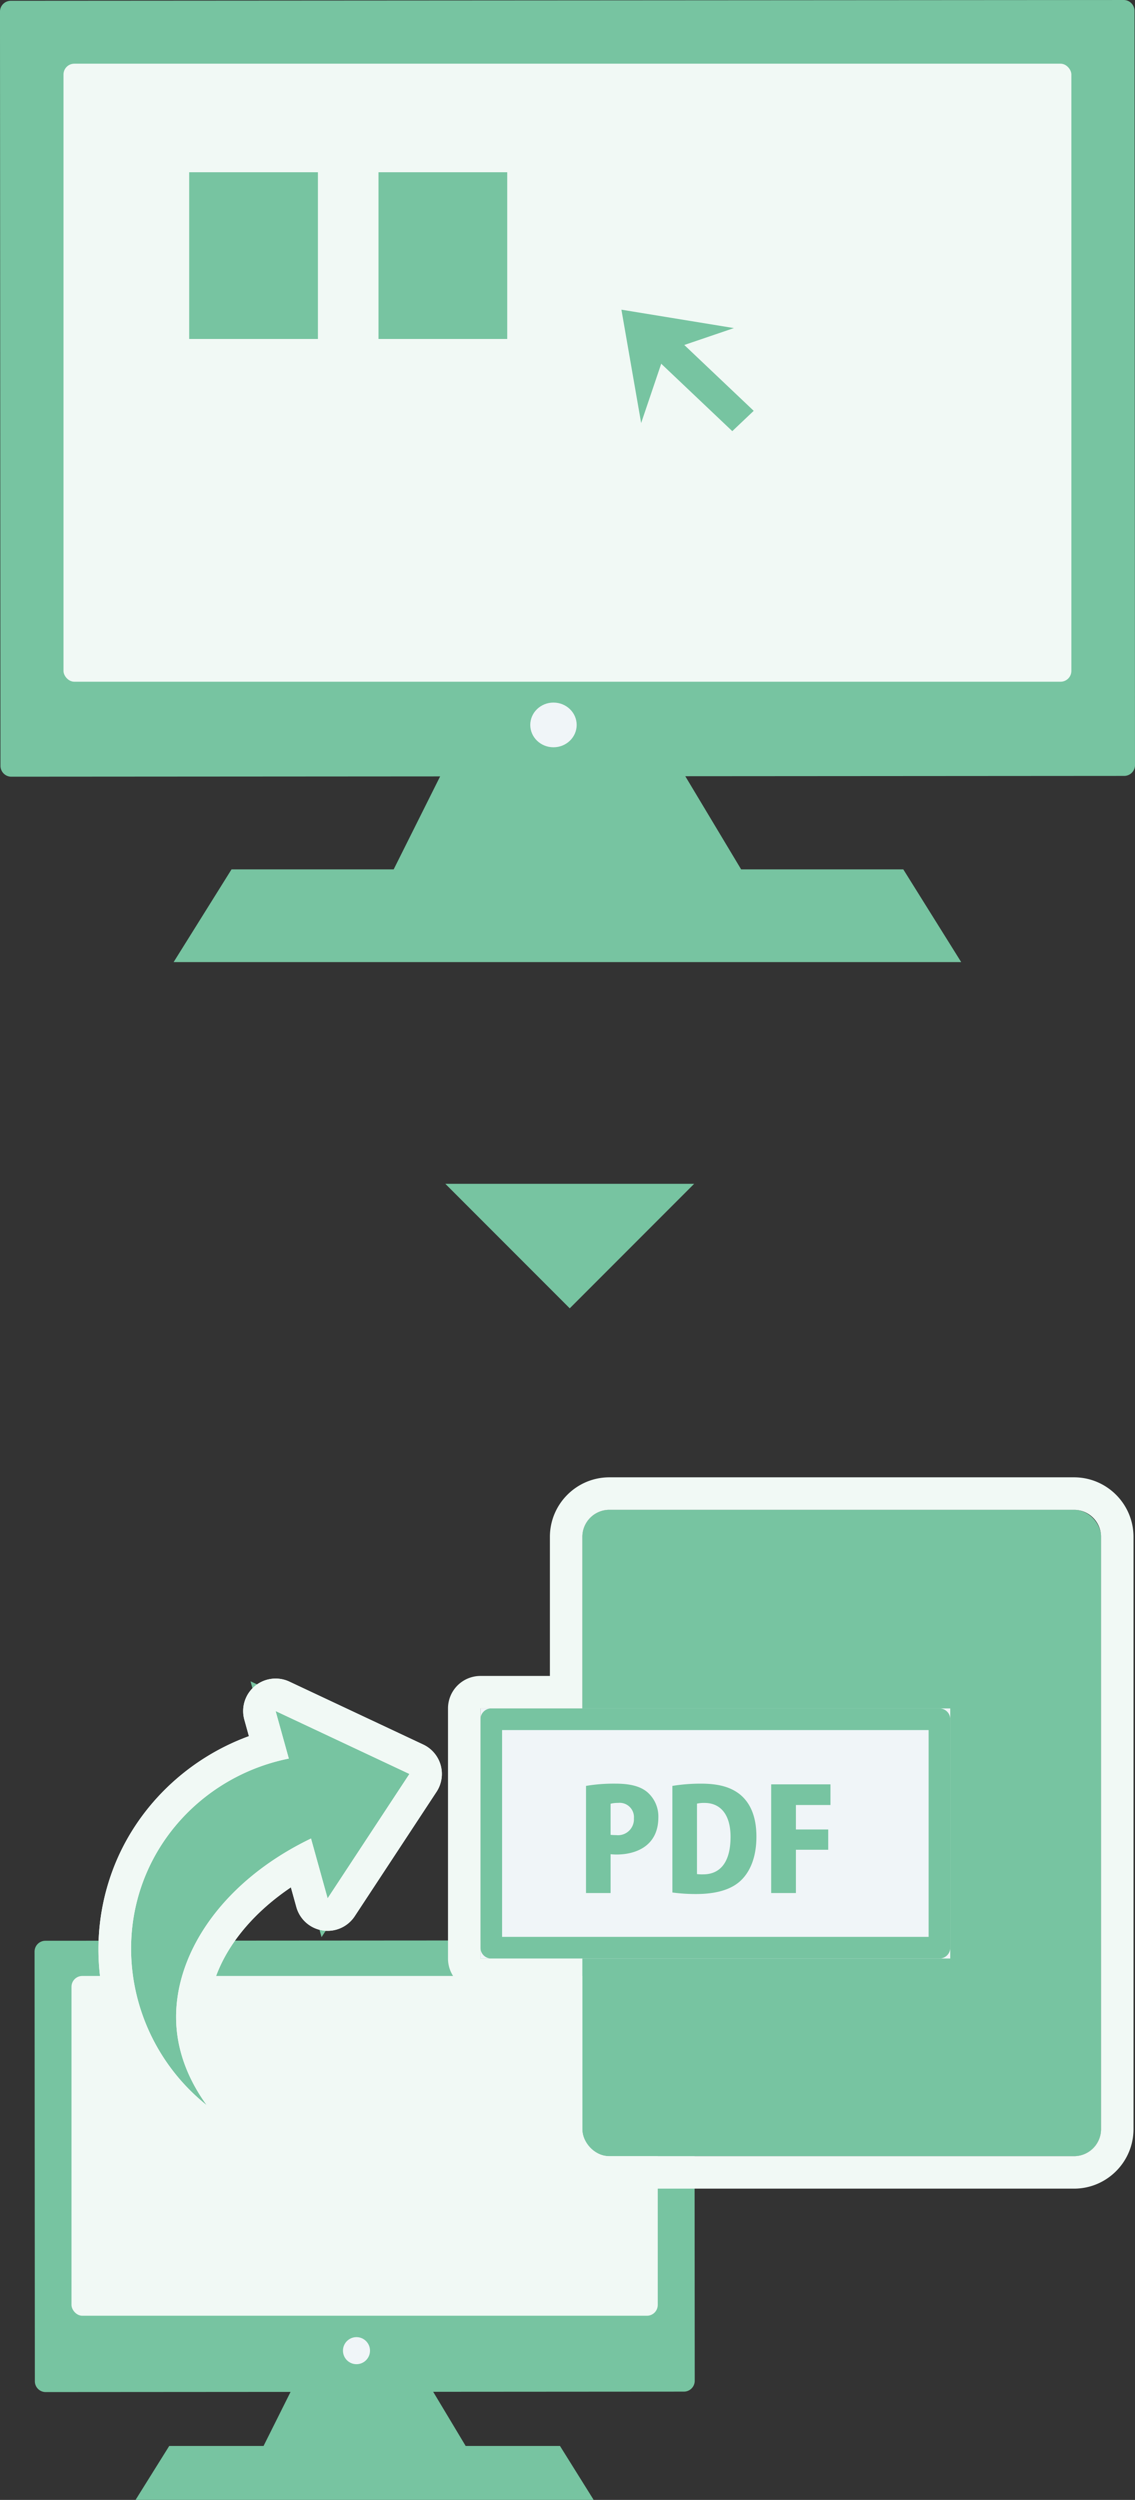
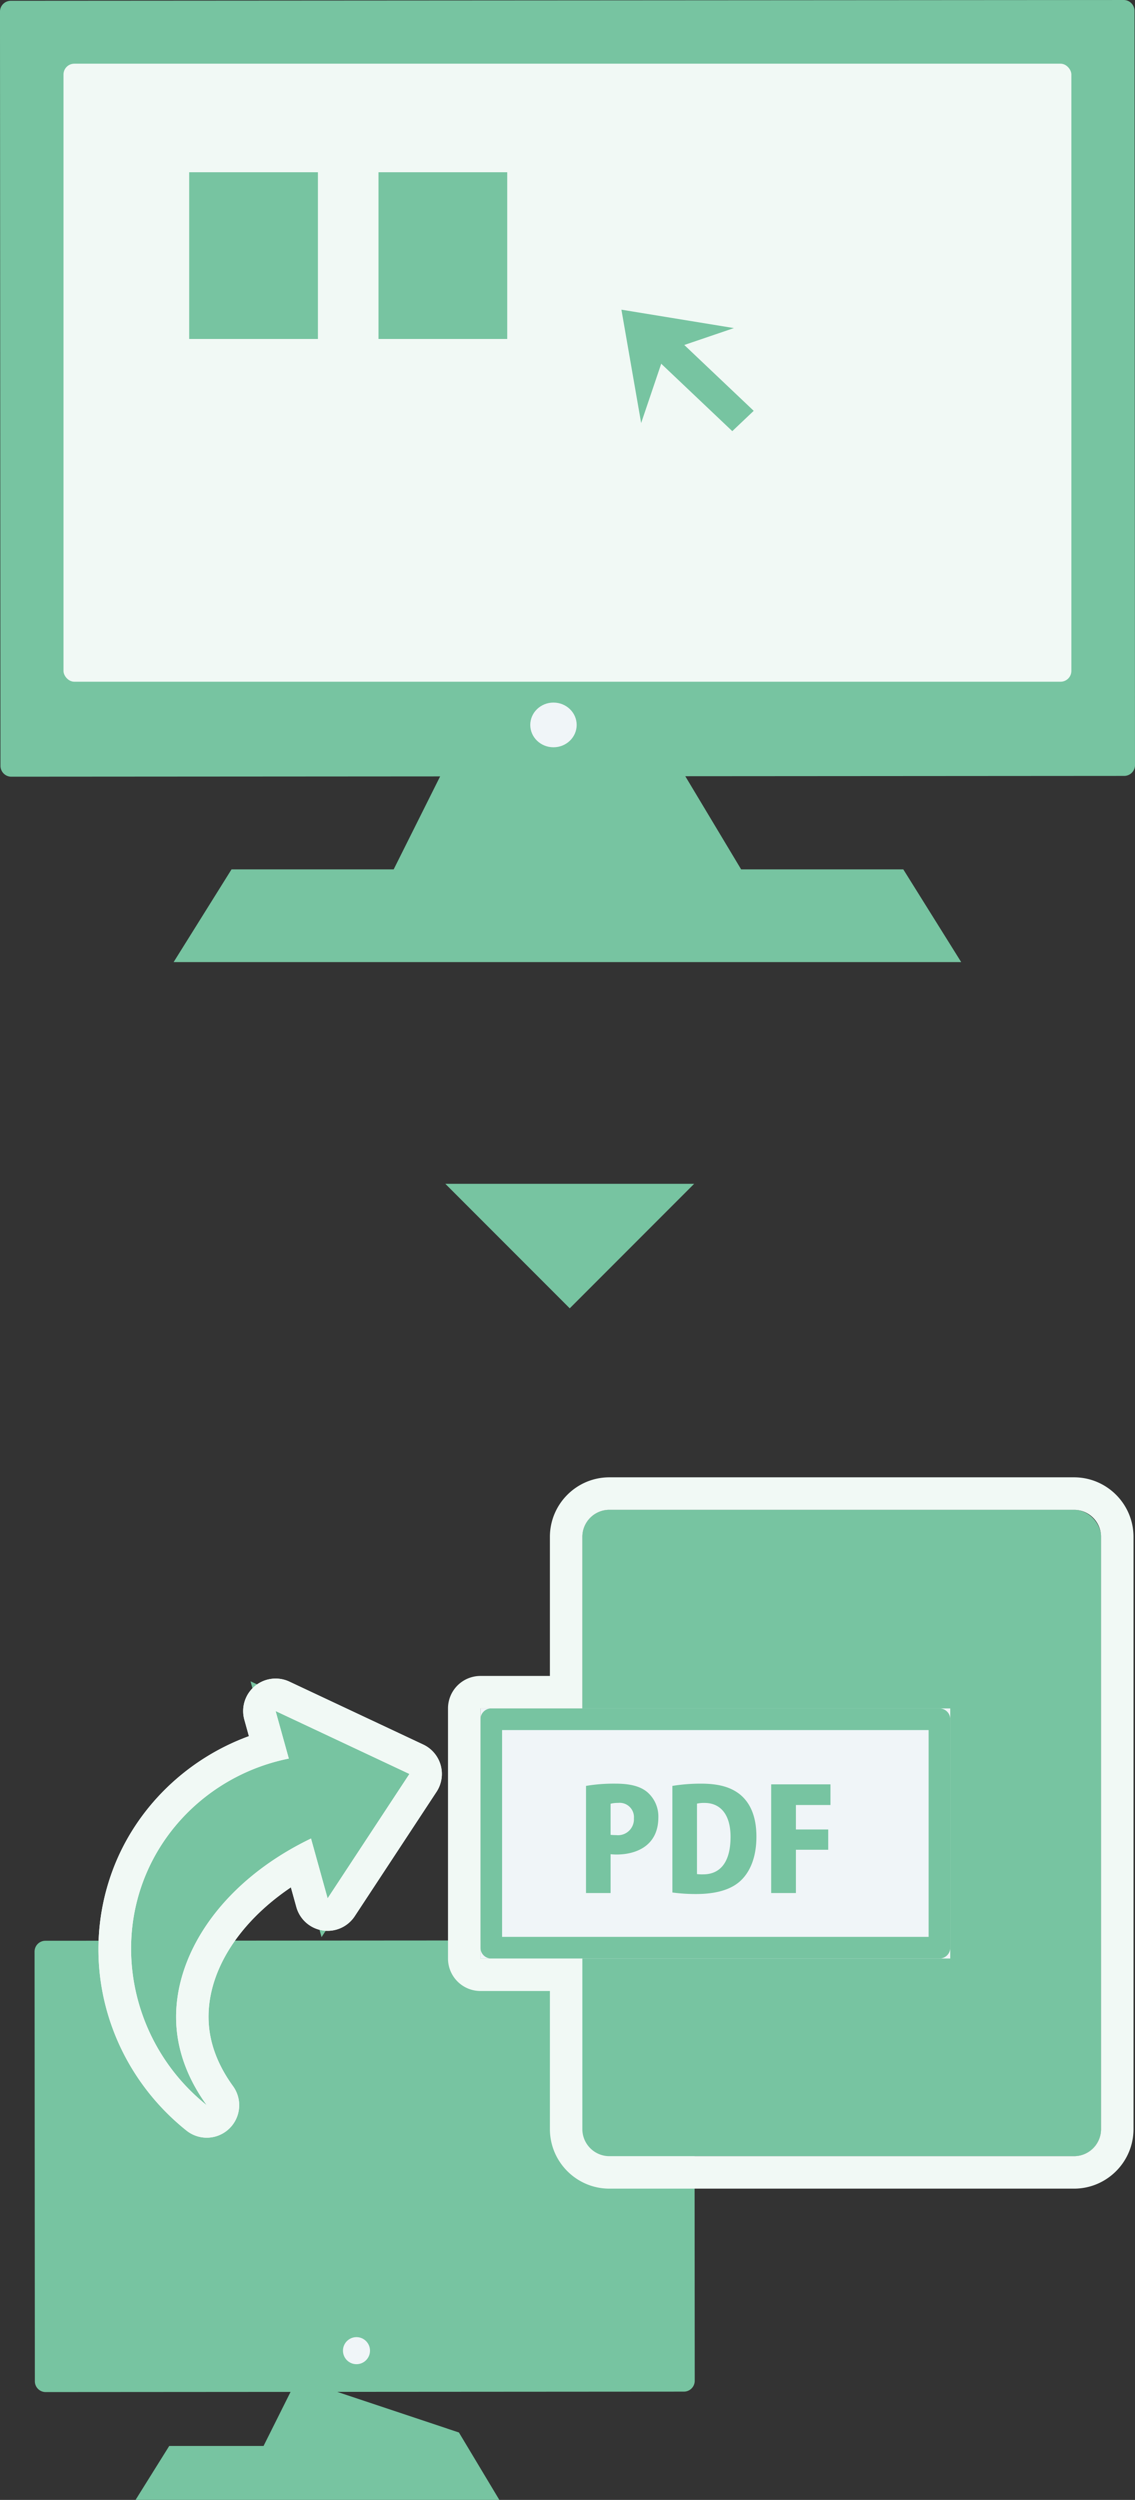
<svg xmlns="http://www.w3.org/2000/svg" width="209.843" height="461.806" viewBox="0 0 209.843 461.806">
  <rect x="0" y="0" width="209.843" height="461.806" fill="#333333" stroke="none" />
  <g transform="translate(-104.652 -12705.315)">
    <path d="m106.65 12705.462 205.75-.146a2 2 0 0 1 2 2l.093 139.332a2 2 0 0 1-2 2l-205.75.146a2 2 0 0 1-2-2l-.093-139.332a2 2 0 0 1 2-2Z" fill="#77c4a1" />
    <rect width="186.34" height="114.17" rx="2" transform="translate(116.39 12717.08)" fill="#f1f9f5" />
    <path d="m188.143 12844.5-10.707 21.414h-29.979q-5.355 8.562-10.707 17.132h145.613l-10.707-17.132h-29.98l-12.848-21.414Z" fill="#77c4a1" />
    <ellipse cx="4.29" cy="4.13" rx="4.29" ry="4.13" transform="translate(202.69 12835.1)" fill="#f0f5f8" />
    <path fill="#77c4a1" d="M139.63 12737.13h23.8v30.8h-23.8zm35 0h23.8v30.8h-23.8zm50.556 33.753 3.96-3.755 14.854 14.079-3.96 3.754Z" />
    <path d="m223.19 12783.463-3.647-20.941 20.795 3.4-12.668 4.309ZM209.987 12947l-23-23h46Zm-96.945 116.83 118-.084a2 2 0 0 1 2 2l.053 79.371a2 2 0 0 1-2 2l-118 .084a2 2 0 0 1-2-2l-.053-79.37a2 2 0 0 1 2-2.001Z" fill="#77c4a1" />
-     <rect width="108.39" height="62.77" rx="2" transform="translate(117.87 13070.33)" fill="#f1f9f5" />
-     <path d="m159.607 13144.7-6.228 12.454h-17.438q-3.114 4.98-6.228 9.966h84.7q-3.114-4.979-6.228-9.966h-17.44q-3.736-6.229-7.473-12.454Z" fill="#77c4a1" />
+     <path d="m159.607 13144.7-6.228 12.454h-17.438q-3.114 4.98-6.228 9.966h84.7h-17.44q-3.736-6.229-7.473-12.454Z" fill="#77c4a1" />
    <circle cx="2.5" cy="2.5" r="2.5" transform="translate(168.06 13137.05)" fill="#f0f5f8" />
    <g transform="translate(212.32 12984.22)" fill="#77c4a1" stroke="#77c4a1" stroke-linecap="round" stroke-linejoin="round" stroke-width="4">
      <rect width="95.9" height="119.4" rx="5" stroke="none" />
      <rect x="2" y="2" width="91.9" height="115.4" rx="3" fill="none" />
    </g>
    <g fill="#f0f5f8" stroke="#77c4a1" stroke-linecap="round" stroke-linejoin="round" stroke-width="4">
      <path d="M193.48 13020.91h86.86v46.2h-86.86z" stroke="none" />
      <path fill="none" d="M195.48 13022.91h82.86v42.2h-82.86z" />
    </g>
    <path d="M212.994 13055.015h4.546v-7.169c.312.026.7.052 1.143.052 3.143 0 7.689-1.3 7.689-6.884a5.939 5.939 0 0 0-2.026-4.624c-1.351-1.143-3.3-1.585-5.948-1.585a31.191 31.191 0 0 0-5.4.416Zm4.546-16.495a5.234 5.234 0 0 1 1.377-.156 2.645 2.645 0 0 1 2.935 2.857 2.944 2.944 0 0 1-3.273 3.094 10.133 10.133 0 0 1-1.039-.052Zm11.429 16.395a32.416 32.416 0 0 0 4.39.282c3.481 0 6.208-.727 8-2.26 1.663-1.429 3.143-4.052 3.143-8.338 0-3.689-1.117-6.234-3.065-7.819-1.688-1.325-3.87-1.974-7.2-1.974a32.878 32.878 0 0 0-5.273.416Zm4.546-16.417a5.918 5.918 0 0 1 1.4-.13c2.883 0 4.805 2.078 4.805 6.26 0 4.961-2.13 6.961-5.117 6.936a7.143 7.143 0 0 1-1.091-.052Zm18.287 16.517v-8h5.974v-3.74h-5.974v-4.52h6.39v-3.818H247.23v20.078Z" fill="#77c4a1" />
    <g fill="none" stroke-linejoin="round">
      <path d="M217.319 13103.621a5 5 0 0 1-5-5v-31.508H193.48v-46.2h18.84v-31.689a5 5 0 0 1 5-5h85.9a5 5 0 0 1 5 5v109.4a5 5 0 0 1-5 5Z" />
      <path d="M303.22 13103.621a5 5 0 0 0 4.999-5.002v-109.398a5 5 0 0 0-5-5.002h-85.9a5.002 5.002 0 0 0-4.999 5.002v31.69h-18.84v46.2h18.84v31.508a5.002 5.002 0 0 0 4.999 5.002h85.9m0 6h-85.9c-6.065 0-10.999-4.935-10.999-11.002v-25.508h-12.84a6 6 0 0 1-6-6v-46.2a6 6 0 0 1 6-6h12.84v-25.69c0-6.067 4.934-11.002 10.999-11.002h85.9c6.066 0 11 4.935 11 11.002v109.398c0 6.067-4.934 11.002-11 11.002Z" fill="#f1f9f5" />
    </g>
    <g fill="#77c4a1" stroke-linejoin="round">
      <path d="M141.002 13096.552a40.246 40.246 0 0 1-13.619-20.51 39.531 39.531 0 0 1-1.473-12.077c.14-4.152.938-8.214 2.371-12.073 2.3-6.189 6.218-11.742 11.332-16.059a39.897 39.897 0 0 1 14.716-7.839l-1.61-5.797-1.75-6.297 5.915 2.779 24.739 11.62 3.134 1.472-1.904 2.893-15.123 22.98-3.629 5.514-1.767-6.36-2.08-7.482c-6.128 3.458-11.16 7.874-14.678 12.909-1.916 2.74-3.345 5.609-4.247 8.525-.882 2.852-1.246 5.7-1.08 8.463.273 4.534 1.974 8.986 5.054 13.233l-4.301 4.106Z" />
      <path d="m155.609 13021.395 2.44 8.779c-12.383 2.488-22.634 11.129-26.955 22.763-5.363 14.435-.76 31.25 11.78 41.271-3.348-4.617-5.307-9.622-5.619-14.814-.754-12.53 8.086-26.354 24.898-34.45l3.071 11.051 15.123-22.98-24.738-11.62m0-6c.866 0 1.737.186 2.55.569l24.74 11.62a6 6 0 0 1 2.46 8.73l-15.123 22.98a6 6 0 0 1-10.793-1.692l-1.01-3.638c-9.927 6.683-15.733 16.031-15.189 25.07.238 3.953 1.748 7.873 4.488 11.652a6 6 0 0 1-8.603 8.21c-14.533-11.614-20.022-30.923-13.66-48.05 4.272-11.5 13.642-20.59 25.202-24.81l-.843-3.035a6 6 0 0 1 5.782-7.606Z" fill="#f1f9f5" />
    </g>
    <g fill="none" stroke-linejoin="round">
      <path d="M131.094 13052.937a36.325 36.325 0 0 1 26.955-22.763l-2.44-8.779 24.739 11.62-15.124 22.985-3.071-11.052c-16.812 8.1-25.652 21.92-24.9 34.45a28.053 28.053 0 0 0 5.619 14.814 36.774 36.774 0 0 1-11.778-41.275Z" />
      <path d="m155.609 13021.395 2.44 8.779c-12.383 2.488-22.634 11.129-26.955 22.763-5.363 14.435-.76 31.25 11.78 41.271-3.348-4.617-5.307-9.622-5.619-14.814-.754-12.53 8.086-26.354 24.898-34.45l3.071 11.051 15.123-22.98-24.738-11.62m0-6c.866 0 1.737.186 2.55.569l24.74 11.62a6 6 0 0 1 2.46 8.73l-15.123 22.98a6 6 0 0 1-10.793-1.692l-1.01-3.638c-9.927 6.683-15.733 16.031-15.189 25.07.238 3.953 1.748 7.873 4.488 11.652a6 6 0 0 1-8.603 8.21c-14.533-11.614-20.022-30.923-13.66-48.05 4.272-11.5 13.642-20.59 25.202-24.81l-.843-3.035a6 6 0 0 1 5.782-7.606Z" fill="#f1f9f5" />
    </g>
  </g>
</svg>